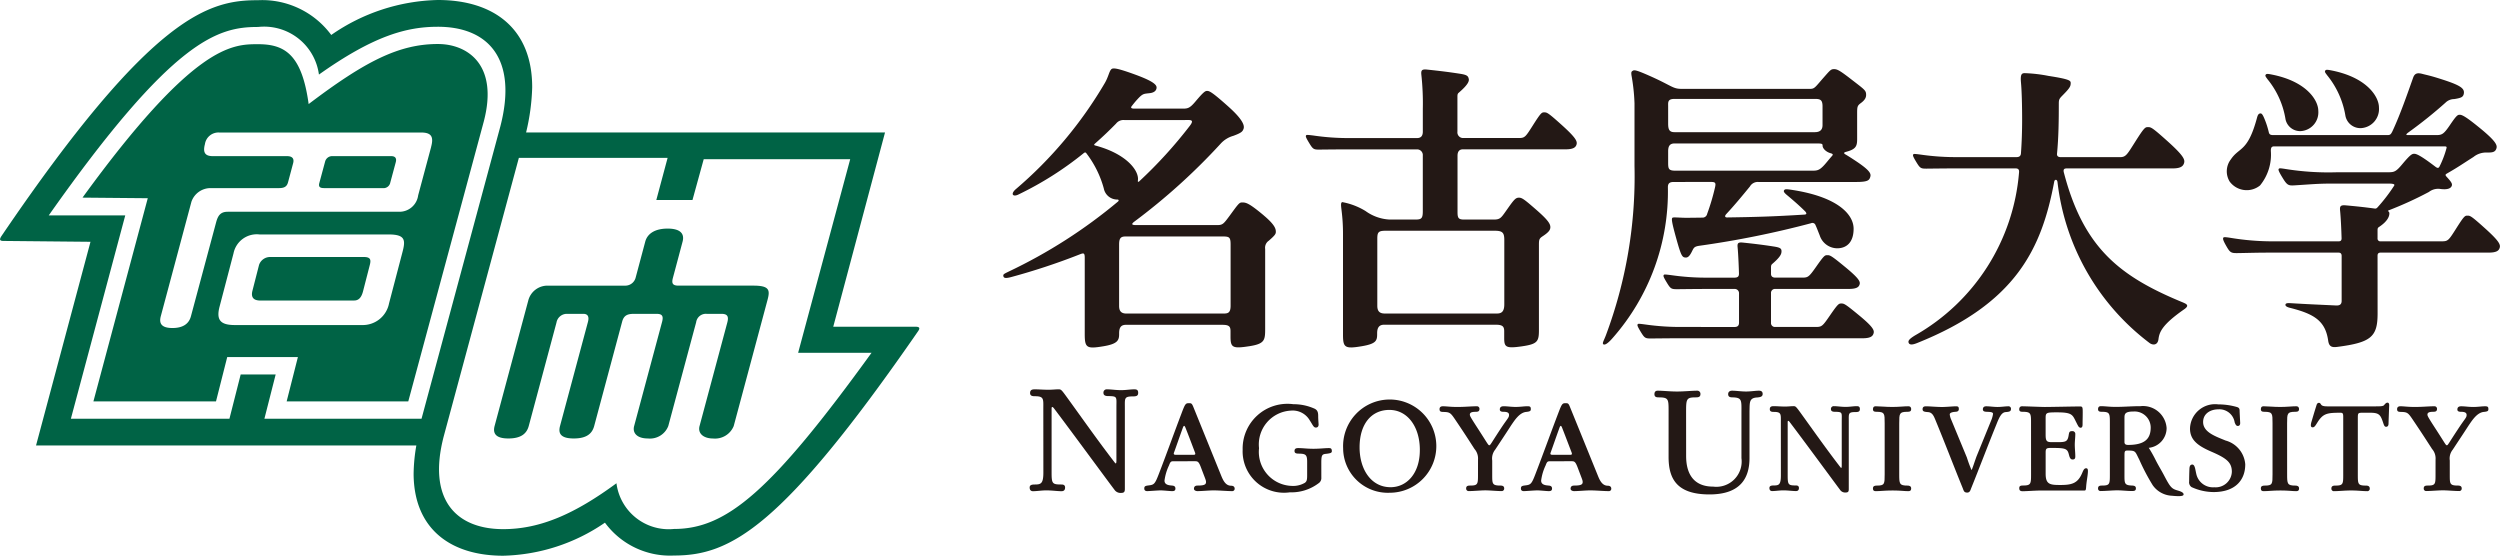
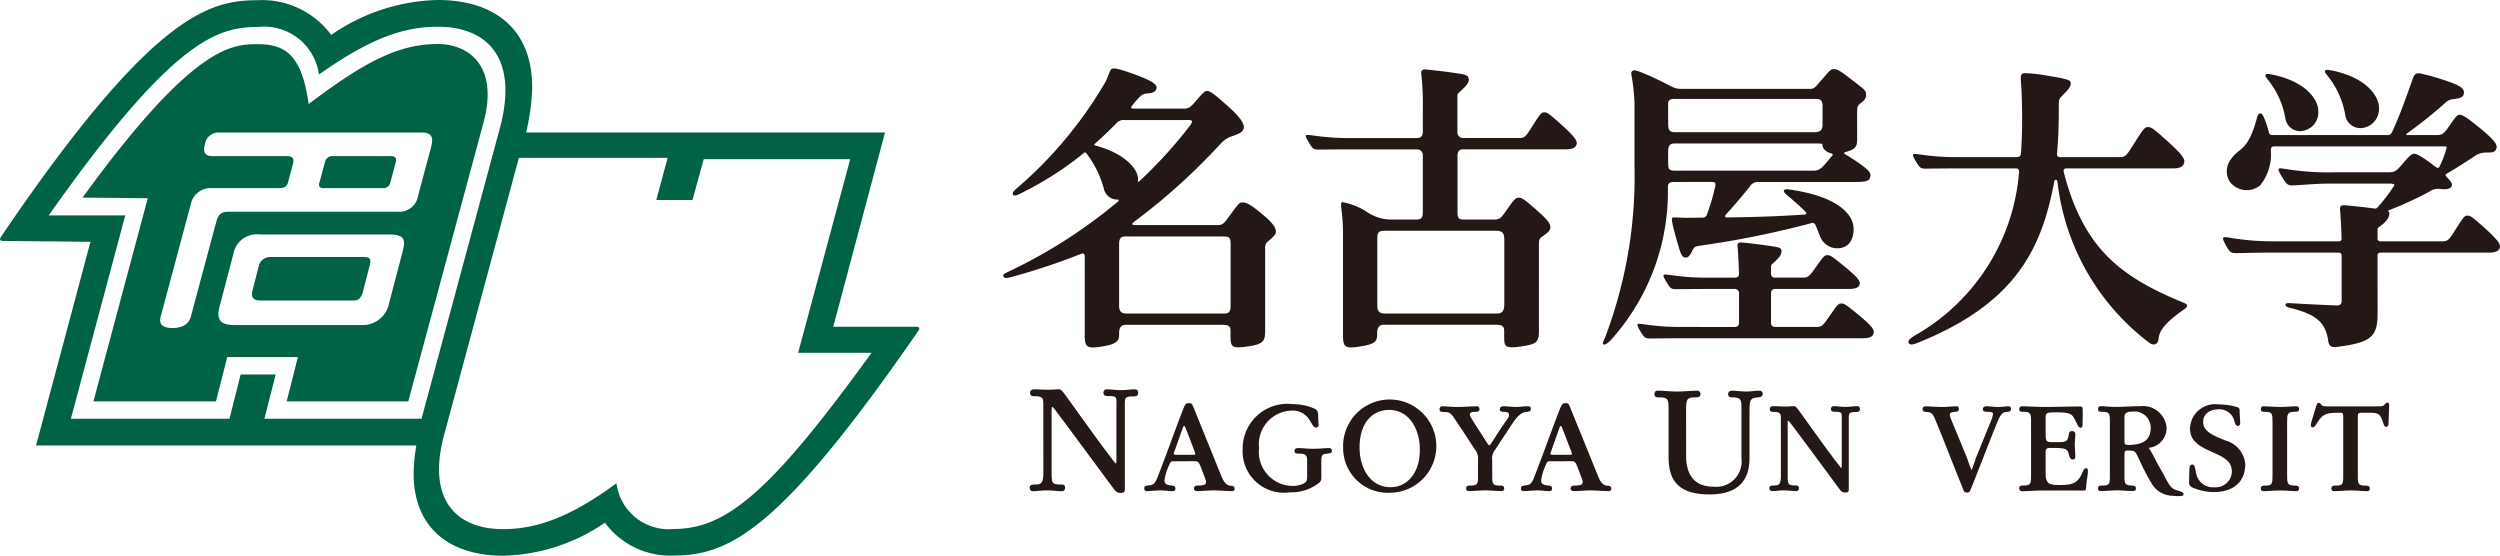
<svg xmlns="http://www.w3.org/2000/svg" width="43.985mm" height="9.777mm" viewBox="0 0 124.681 27.716">
  <g id="レイヤー_2" data-name="レイヤー 2">
    <g id="レイヤー_1-2" data-name="レイヤー 1">
      <g>
        <path d="M45.673,16.295h-4.118l2.582-9.688H26.235a10.741,10.741,0,0,0,.304-2.246C26.546,1.439,24.635,0,21.836,0a9.663,9.663,0,0,0-5.319,1.744A4.283,4.283,0,0,0,12.868.01c-2.4,0-5.24.633-12.785,11.743-.133.193-.107.264.085.264l4.341.043c-.621,2.324-2.716,10.159-2.716,10.159H20.761a8.63,8.63,0,0,0-.136,1.416c.012,2.734,1.832,4.082,4.471,4.082a9.318,9.318,0,0,0,5.072-1.649,4.026,4.026,0,0,0,3.448,1.639c2.807,0,5.375-1.359,12.173-11.191.101-.145.075-.216-.115-.22m-24.654,4.589h-7.837l.562-2.209H12l-.561,2.209H3.531l2.712-10.142H2.427c6.215-8.825,8.452-9.398,10.441-9.398a2.757,2.757,0,0,1,3.035,2.374C18.626,1.79,20.263,1.335,21.836,1.335c2.487,0,3.991,1.569,3.119,4.955Zm12.596,5.497a2.628,2.628,0,0,1-2.874-2.279c-2.078,1.528-3.803,2.288-5.646,2.288-2.362,0-3.8-1.481-2.963-4.65l3.741-13.866h7.419l-.563,2.1h1.804l.56-2.034h7.306l-2.597,9.656h3.661c-4.994,6.902-7.229,8.785-9.849,8.785" fill="#006345" />
-         <path d="M31.029,16.032c.093-.338.313-.379.608-.379h1.096c.267,0,.371.084.283.407-.087.326-1.392,5.189-1.392,5.189-.095.355.156.62.685.62a.981.981,0,0,0,1.018-.62s1.305-4.863,1.39-5.174a.488.488,0,0,1,.521-.422h.736c.29,0,.383.113.296.435-.091.339-1.384,5.162-1.384,5.162-.094.353.176.621.686.621a1.005,1.005,0,0,0,1.018-.621l1.688-6.297c.132-.492.089-.707-.708-.707H33.836c-.296,0-.35-.116-.279-.384.073-.268.483-1.81.483-1.81.11-.412-.131-.651-.746-.651-.614,0-1.005.239-1.116.651,0,0-.411,1.542-.479,1.796a.533.533,0,0,1-.526.399h-3.851a.987.987,0,0,0-.975.73L24.664,21.248c-.094.355.041.621.685.621.645,0,.918-.248,1.02-.627l1.382-5.154a.525.525,0,0,1,.515-.435h.822c.213,0,.307.125.231.407-.076.283-1.392,5.189-1.392,5.189-.094.355.016.62.686.62s.922-.265,1.018-.62Z" fill="#006345" />
        <path d="M18.141,12.818h-4.656a.583.583,0,0,0-.569.395l-.327,1.278c-.076.283-.004.499.396.499l4.673-.002c.21,0,.356-.125.442-.45l.33-1.283c.071-.266.084-.437-.289-.437m1.366-5.03h-2.915a.364.364,0,0,0-.379.263l-.291,1.079c-.05.188.029.252.242.252h2.914a.343.343,0,0,0,.384-.278l.273-1.013c.056-.208-.036-.304-.228-.304m2.329-5.592c-1.949,0-3.642.872-6.446,2.995-.339-2.475-1.191-2.986-2.523-2.986-1.286,0-3.2.006-8.756,7.652l3.255.03s-2.248,8.401-2.711,10.133h6.114c.164-.648.56-2.211.56-2.211h3.525s-.417,1.645-.561,2.211h6.066c.315-1.167,3.763-13.949,3.763-13.949.754-2.855-.82-3.875-2.284-3.875m-1.778,10.414-.66,2.52a1.335,1.335,0,0,1-1.347,1.083h-6.346c-.746,0-.934-.275-.754-.942l.69-2.636a1.183,1.183,0,0,1,1.294-.941h6.431c.856,0,.863.283.692.916m1.44-5.284-.648,2.417a.942.942,0,0,1-.956.82h-8.545c-.369,0-.491.205-.58.542l-1.252,4.668c-.099.374-.391.588-.922.588-.533,0-.683-.214-.582-.588l1.528-5.709a1.009,1.009,0,0,1,.944-.681h3.425c.274,0,.394-.084.45-.291l.255-.954c.071-.267-.095-.349-.299-.349h-3.705c-.391,0-.508-.179-.396-.599a.682.682,0,0,1,.712-.58H20.995c.532,0,.635.225.503.716" fill="#006345" />
        <path d="M116.98,5.797a.761.761,0,0,0,.767.594.954.954,0,0,0,.901-1.028c0-.539-.595-1.496-2.353-1.847-.252-.05-.299-.045-.331.015-.033.06.026.12.096.218a4.312,4.312,0,0,1,.919,2.047m-2.99.16a.745.745,0,0,0,.75.584.937.937,0,0,0,.884-1.009c0-.529-.583-1.467-2.306-1.81-.245-.05-.291-.043-.325.017-.029.055.028.116.096.212a4.208,4.208,0,0,1,.901,2.006m-50.968,4.782c-.746-.623-.884-.641-1.079-.641-.138,0-.187.076-.614.659-.303.411-.352.47-.619.47h-4.061c-.22,0-.229-.054-.081-.169a30.799,30.799,0,0,0,4.307-3.888,1.341,1.341,0,0,1,.635-.394c.4-.147.46-.214.508-.344.053-.139.019-.419-.732-1.094-.843-.756-.973-.803-1.089-.803-.1,0-.204.089-.582.536-.265.314-.369.348-.611.348h-2.417c-.189,0-.213-.048-.123-.152a4.502,4.502,0,0,1,.376-.433c.182-.166.227-.155.503-.187.199-.023.313-.11.336-.242.027-.147-.08-.325-1.081-.69-.99-.36-1.117-.333-1.191-.241-.096.118-.13.359-.3.657a20.7,20.7,0,0,1-4.458,5.315c-.145.132-.157.223-.133.262.031.056.137.066.286-.011a16.579,16.579,0,0,0,3.24-2.053c.077-.062.107-.047.158.028a5.07,5.07,0,0,1,.85,1.73.681.681,0,0,0,.682.551c.078.006.067.064.029.098a25.532,25.532,0,0,1-5.443,3.489c-.268.131-.295.145-.276.239s.12.114.395.039a32.446,32.446,0,0,0,3.373-1.114c.225-.088.289-.115.289.156V16.653c0,.694.089.759.933.617.68-.113.782-.283.782-.594v-.049c0-.25.064-.426.335-.426h4.819c.354,0,.402.102.402.327v.265c0,.55.111.603.943.474.762-.119.785-.299.785-.871V12.418a.423.423,0,0,1,.18-.412c.314-.272.352-.339.352-.446,0-.151-.052-.354-.609-.821m-8.4-3.483c-.054-.015-.082-.033-.002-.102.423-.374.715-.657,1.042-.989a.47.47,0,0,1,.411-.178h3.016c.259,0,.502-.043.259.279a22.406,22.406,0,0,1-2.532,2.78c-.032.031-.072.036-.067-.019.003-.037.008-.071.008-.102,0-.5-.668-1.282-2.135-1.668M61.373,15.248c0,.369-.142.391-.37.391h-4.822c-.283,0-.369-.143-.369-.383V12.2c0-.312.075-.406.323-.406h4.838c.338,0,.4.036.4.406Zm57.205-2.495c0-.102.045-.154.156-.154h5.387c.365,0,.49-.085.539-.212.065-.166.027-.327-.74-1.015-.684-.615-.725-.617-.864-.617-.119,0-.164.02-.56.647-.369.584-.406.634-.706.634h-3.056a.136.136,0,0,1-.156-.15v-.403c0-.084.011-.12.065-.157.469-.306.524-.566.524-.678a.125.125,0,0,0-.034-.094c-.042-.026-.042-.05.01-.067a18.3,18.3,0,0,0,1.998-.914.752.752,0,0,1,.578-.147c.323.041.504-.016.559-.153.04-.102-.015-.192-.235-.434-.093-.098-.093-.127-.022-.174.578-.331.755-.463,1.34-.835a1.005,1.005,0,0,1,.67-.222c.28.004.407-.021.47-.187.062-.166.015-.361-.88-1.084-.606-.492-.819-.613-.941-.613-.105,0-.158.02-.495.519-.319.47-.404.495-.703.495h-1.382c-.125,0-.115-.039.037-.149a22.379,22.379,0,0,0,1.828-1.467.619.619,0,0,1,.433-.18c.361-.057.453-.101.484-.278.044-.257-.19-.41-1.013-.68-.688-.224-.82-.235-1.057-.299-.238-.063-.379-.036-.459.189-.295.829-.634,1.815-1.028,2.663-.081.166-.116.201-.259.201h-5.677c-.146,0-.209-.028-.235-.141a4.167,4.167,0,0,0-.223-.687c-.071-.167-.12-.253-.188-.253-.106,0-.145.094-.18.227-.461,1.712-.883,1.439-1.301,2.064a.977.977,0,0,0-.06,1.107,1.055,1.055,0,0,0,1.515.194,2.425,2.425,0,0,0,.539-1.72c0-.184.045-.229.181-.229h8.463c.144,0,.132.037.109.119a4.737,4.737,0,0,1-.337.879c-.05.095-.098.103-.222.007-.036-.028-.072-.054-.11-.083-.579-.435-.813-.552-.928-.552-.101,0-.175.015-.556.466-.334.403-.419.455-.717.455H116.594a13.512,13.512,0,0,1-2.634-.167c-.235-.036-.272-.036-.3-.011-.042.038-.042.093.192.473.216.353.287.377.58.359.962-.06,1.161-.089,1.973-.089h2.694c.335,0,.344.049.299.118a8.419,8.419,0,0,1-.807,1.053c-.062.072-.1.083-.161.074-.585-.08-1.04-.123-1.425-.158-.272-.025-.318.037-.296.26.036.352.062.929.075,1.38.002.098-.037.154-.148.154h-3.254a12.795,12.795,0,0,1-2.146-.176c-.286-.044-.325-.036-.343-.014-.034.046-.044.102.144.43.181.318.241.349.534.347.492-.006.948-.024,1.59-.024h3.478c.097,0,.148.057.148.162v2.242c0,.183-.099.242-.291.231-.916-.044-1.403-.062-2.263-.115-.162-.01-.242.007-.249.077-.007.057.053.113.221.155,1.202.303,1.77.642,1.911,1.64.039.273.159.349.447.31,1.695-.219,2.017-.502,2.017-1.669Zm-9.669,2.347c-3.179-1.304-4.998-2.716-5.984-6.524-.02-.127.015-.177.158-.177h5.279c.362,0,.5-.091.555-.234.072-.184.031-.365-.828-1.135-.766-.687-.813-.69-.967-.69-.133,0-.183.023-.627.724-.414.655-.468.774-.768.774h-2.948c-.127,0-.201-.052-.188-.174.08-.823.089-1.688.089-2.479,0-.288.037-.262.353-.599.223-.24.24-.32.24-.448,0-.121-.071-.192-1.113-.353a7.257,7.257,0,0,0-1.142-.135c-.183-.01-.263.031-.224.471.036.383.057,1.101.057,1.843q0,.884-.059,1.688c-.01.131-.09.184-.216.184h-2.881a12.294,12.294,0,0,1-1.925-.128c-.287-.037-.327-.036-.343-.012-.034.045-.038.084.144.383.189.312.226.335.518.332.492-.005.963-.012,1.605-.012h2.826c.143,0,.195.065.176.214a10.309,10.309,0,0,1-5.179,8.111c-.278.171-.378.27-.32.386.049.098.187.092.417-.001,4.934-1.974,6.216-4.713,6.84-8.061.019-.095.136-.127.161.032a11.738,11.738,0,0,0,4.587,8.024c.148.115.41.14.45-.193.044-.353.19-.726,1.288-1.489.218-.153.17-.239-.033-.32M85.347,9.075c.204,0,.234.054.191.253a10.94,10.94,0,0,1-.396,1.338.234.234,0,0,1-.248.188c-.305.004-.432.006-.755.009-.292.003-.659-.036-.715-.009-.071.034-.071.151.188,1.083.235.841.286.901.461.908.116.006.203-.093.299-.283.102-.201.113-.264.38-.304a46.996,46.996,0,0,0,5.571-1.124.162.162,0,0,1,.224.097c.071.151.126.307.209.511a.926.926,0,0,0,.869.642c.469,0,.821-.294.821-.976,0-.674-.717-1.567-3.037-1.932-.333-.052-.387-.049-.43.014-.042.06.02.136.127.226.438.365.734.633.944.848.054.075.06.125-.042.138-1.567.099-2.487.123-3.856.143-.124.006-.153-.062-.054-.171.417-.448.837-.958,1.176-1.373a.451.451,0,0,1,.422-.225h4.886c.549,0,.64-.08.687-.227.054-.158.062-.304-.71-.817-.287-.191-.447-.287-.528-.335-.081-.046-.081-.093.027-.121.498-.129.564-.279.564-.639V5.659c0-.351.013-.39.198-.528.206-.154.25-.281.25-.398,0-.226-.069-.256-.754-.786-.575-.446-.695-.499-.847-.499-.149,0-.188.047-.475.372-.46.521-.486.612-.711.612H83.86c-.426,0-.472-.144-1.467-.594-.75-.337-.879-.361-.957-.311-.067.041-.093.057-.067.24a9.632,9.632,0,0,1,.149,1.39v3.129a22.597,22.597,0,0,1-1.427,8.435c-.098.262-.198.401-.125.452.076.049.229-.048.451-.302A11.048,11.048,0,0,0,83.183,9.325c.005-.179.083-.249.296-.249Zm-1.799-.563c-.331,0-.352-.098-.352-.401V7.547c0-.244.071-.392.318-.392h7.085c.275,0,.3.017.3.115,0,.117.147.297.387.368.133.035.137.073.098.122-.038.047-.085.095-.249.294-.362.441-.462.459-.762.459ZM83.196,5.308c0-.2-.036-.374.313-.374h7.035c.263,0,.352.074.352.374v.931c0,.225-.114.353-.385.353h-6.997c-.258,0-.318-.128-.318-.431Zm.754,10.999a12.464,12.464,0,0,1-1.923-.127c-.287-.038-.327-.036-.344-.014-.034.045-.036.084.145.383.19.313.227.335.52.333.49-.005.96-.011,1.603-.011h8.941c.365,0,.49-.085.539-.213.065-.164.029-.322-.74-.953-.685-.565-.725-.568-.864-.568-.118,0-.164.019-.56.595-.369.536-.406.575-.704.575H88.539a.194.194,0,0,1-.213-.21V14.62a.197.197,0,0,1,.213-.209H92.195c.365,0,.49-.076.538-.193.065-.151.029-.298-.739-.926-.685-.564-.728-.565-.865-.565-.12,0-.162.021-.561.591-.361.515-.404.529-.704.529H88.539c-.133,0-.213-.063-.213-.188v-.309c0-.098.011-.14.059-.183.416-.356.465-.503.465-.635,0-.133-.059-.187-.378-.236-.591-.093-1.105-.151-1.548-.197-.242-.026-.285.034-.263.24.034.332.067,1.196.067,1.313,0,.118-.042.196-.226.196H85.249a12.259,12.259,0,0,1-1.923-.128c-.288-.036-.327-.035-.344-.011-.034.044-.037.083.144.38.189.314.227.335.521.335.49-.005.962-.012,1.603-.012h1.254a.212.212,0,0,1,.227.201v1.478c0,.141-.059.218-.227.218Zm-11.259-8.542c0-.222.105-.317.266-.317h5.12c.363,0,.49-.085.54-.212.063-.165.026-.326-.741-1.014-.685-.616-.726-.618-.866-.618-.119,0-.163.02-.56.647-.369.583-.403.633-.703.633H72.952a.283.283,0,0,1-.266-.317V4.825c0-.109.011-.153.063-.198.45-.385.529-.572.503-.689-.029-.133-.066-.2-.408-.255-.64-.101-1.195-.163-1.673-.213-.262-.027-.307.038-.284.261a13.105,13.105,0,0,1,.073,1.696v1.137c0,.222-.099.322-.288.322h-3.259a12.06,12.06,0,0,1-1.924-.129c-.288-.035-.327-.033-.345-.011-.034.045-.036.083.145.381.19.314.227.337.518.334.492-.005.964-.011,1.606-.011H70.67a.285.285,0,0,1,.289.311V10.533c0,.349-.062.417-.352.417h-1.314a2.234,2.234,0,0,1-1.189-.424,3.396,3.396,0,0,0-1.169-.447c-.141.085.044.413.044,1.593v5.016c0,.646.088.723.933.581.704-.118.77-.27.77-.594v-.05c0-.25.075-.429.347-.429h5.574c.354,0,.416.105.416.33v.34c0,.45.088.522.883.408.777-.112.849-.242.849-.807V12.209c0-.262.017-.314.192-.43.3-.197.378-.313.378-.45,0-.164-.118-.356-.688-.854-.619-.54-.726-.616-.882-.616-.173,0-.255.114-.628.642-.271.385-.311.45-.645.45h-1.441c-.292,0-.346-.063-.346-.372Zm1.843,3.743c.396,0,.49.09.49.459v3.209c0,.37-.14.461-.368.461h-5.597c-.285,0-.369-.148-.369-.39V11.914c0-.31.04-.405.397-.405Z" fill="#231815" />
        <path d="M84.093,22.746c0,.952.429,1.524,1.346,1.524a1.263,1.263,0,0,0,1.413-1.42V20.634c0-.668.045-.802-.443-.815-.087,0-.22-.005-.22-.158,0-.135.102-.175.198-.175.197,0,.447.041.698.041.226,0,.463-.041.636-.041.071,0,.189.011.189.164,0,.154-.158.16-.268.174-.417.017-.374.26-.388.677v2.342c0,.965-.419,1.817-1.995,1.817-1.652,0-2.041-.802-2.041-1.873V20.493c0-.582-.007-.669-.47-.674-.094,0-.236.005-.236-.158,0-.145.085-.175.163-.175.277,0,.59.041.966.041.356,0,.732-.041.992-.041a.157.157,0,0,1,.173.175c0,.162-.149.158-.242.158-.473,0-.473.092-.473.781Z" fill="#231815" />
        <path d="M101.295,21.109c0-.479,0-.564-.393-.571-.085,0-.195.006-.195-.121,0-.119.071-.153.136-.153.184,0,.963.034,1.141.034.314,0,1.448-.026,1.757-.026.124,0,.132.042.132.299,0,.263-.007.38-.007.584,0,.085-.007.178-.1.178-.052,0-.097-.041-.13-.107-.039-.065-.073-.143-.111-.214-.163-.335-.205-.446-.932-.446-.315,0-.439.006-.506.053-.064.046-.064.123-.064.262v.797c0,.328.057.374.317.374.676,0,.778.033.837-.378.026-.143.045-.172.19-.172a.141.141,0,0,1,.136.158c0,.171-.026.34-.026.516,0,.202.026.394.026.59,0,.106-.036.152-.136.152-.136,0-.159-.163-.197-.296-.072-.256-.21-.281-.837-.281-.25,0-.309.006-.309.222v1.069c0,.536.229.557.739.557.564,0,.858-.08,1.074-.577.061-.138.098-.256.204-.256.073,0,.107.039.085.256-.021.223-.065.404-.085.703-.013.144-.026.151-.106.151h-2.188c-.189,0-.744.035-.86.035-.132,0-.179-.043-.179-.153,0-.091.034-.133.195-.133.393,0,.393-.09.393-.582Z" fill="#231815" />
        <path d="M114.068,23.65c0,.484.005.569.417.569.08,0,.178.023.178.141,0,.12-.072.137-.137.137-.204,0-.406-.034-.788-.034-.385,0-.621.034-.843.034-.067,0-.138-.016-.138-.137,0-.127.098-.141.19-.141.393,0,.393-.078.393-.569V21.109c0-.491,0-.564-.393-.571-.08,0-.19.006-.19-.13,0-.119.065-.145.138-.145.214,0,.499.034.823.034.333,0,.591-.034.807-.034.065,0,.137.025.137.145,0,.136-.123.13-.198.13-.392.006-.397.08-.397.571Z" fill="#231815" />
-         <path d="M94.721,23.65c0,.484.007.569.419.569.078,0,.177.023.177.141,0,.12-.073.137-.138.137-.201,0-.408-.034-.786-.034-.387,0-.62.034-.845.034-.065,0-.138-.016-.138-.137,0-.127.1-.141.192-.141.393,0,.393-.078.393-.569V21.109c0-.491,0-.564-.393-.571-.08,0-.192.006-.192-.13,0-.119.066-.145.138-.145.216,0,.498.034.826.034.334,0,.589-.034.805-.034.065,0,.138.025.138.145,0,.136-.123.13-.195.13-.395.006-.401.08-.401.571Z" fill="#231815" />
        <path d="M88.817,21.085c0-.419.037-.541-.348-.541-.086,0-.203-.004-.203-.132,0-.145.103-.154.209-.154.136,0,.346.019.549.019.171,0,.305-.019.396-.019.126,0,.129-.011.347.285.632.875,1.34,1.882,2.014,2.752.052.072.073.056.073-.082V21.011c0-.446.053-.466-.354-.473-.071,0-.184-.015-.184-.126a.136.136,0,0,1,.145-.154c.177,0,.368.036.59.036.197,0,.387-.036.552-.036.109,0,.156.036.156.144,0,.114-.054.15-.218.15-.372,0-.336.075-.336.475v3.362c0,.112-.016.175-.154.175a.305.305,0,0,1-.288-.144c-.11-.14-1.732-2.352-2.505-3.37-.066-.089-.1-.067-.1,0v2.652c0,.479.028.511.418.511.071,0,.143.024.143.126,0,.128-.076.153-.149.153-.17,0-.399-.034-.628-.034-.197,0-.393.034-.557.034-.059,0-.138-.024-.138-.153,0-.096.073-.126.211-.126.256,0,.361-.03.361-.503Z" fill="#231815" />
        <path d="M105.955,23.701c0,.426.006.505.398.517.085.007.172.026.172.136,0,.119-.067.136-.203.136-.218,0-.505-.034-.721-.034-.237,0-.596.034-.824.034a.121.121,0,0,1-.139-.136c0-.128.106-.136.198-.136.391,0,.391-.078.391-.569V21.115c0-.497,0-.57-.391-.577-.079,0-.198.002-.198-.126,0-.129.072-.154.146-.154.197,0,.417.036.726.036.438,0,.797-.036,1.244-.036a1.178,1.178,0,0,1,1.303,1.093.993.993,0,0,1-.89.985,6.33,6.33,0,0,1,.343.61c.171.334.265.467.443.808.294.559.365.627.657.71.182.051.312.116.292.209-.013.063-.143.097-.576.053a1.24,1.24,0,0,1-.962-.526,10.431,10.431,0,0,1-.669-1.273c-.216-.418-.163-.456-.59-.456-.144,0-.149.045-.149.269Zm0-1.654c0,.112.071.144.183.144.848,0,1.126-.32,1.126-.871a.805.805,0,0,0-.851-.796c-.445,0-.458.13-.458.33Z" fill="#231815" />
        <path d="M111.979,23.171c0,.726-.451,1.371-1.582,1.371a2.663,2.663,0,0,1-1.098-.249.292.292,0,0,1-.118-.281c0-.197.007-.463.015-.645.006-.085.024-.197.143-.197.132,0,.149.263.197.46a.851.851,0,0,0,.901.673.806.806,0,0,0,.874-.772c0-.477-.279-.683-1.033-1.009-.673-.291-1.054-.585-1.054-1.147a1.251,1.251,0,0,1,1.41-1.206,3.361,3.361,0,0,1,.949.137c.116.045.116.112.116.229.008.17.02.396.028.565,0,.073-.028.145-.118.145-.092,0-.124-.099-.157-.177a.772.772,0,0,0-.806-.653c-.396,0-.768.208-.768.633,0,.51.617.715,1.115.922a1.336,1.336,0,0,1,.987,1.192Z" fill="#231815" />
        <path d="M116.866,20.79c0-.179-.031-.204-.143-.204-.668,0-.871.033-1.165.517-.066.099-.118.211-.216.211-.067,0-.129-.042-.059-.278.081-.273.158-.536.242-.797.019-.078.055-.147.123-.147.045,0,.066.011.102.069.029.044.063.107.318.107h2.43c.269,0,.365-.012.406-.063.078-.094.117-.122.169-.122.066,0,.088.062.086.136-.002.045-.026.641-.033.904,0,.085-.026.163-.124.163-.067,0-.098-.065-.125-.144-.144-.432-.189-.556-.66-.556h-.394c-.229,0-.229.02-.229.307v2.757c0,.497,0,.569.412.569.08,0,.183.023.183.141a.121.121,0,0,1-.136.137c-.218,0-.447-.034-.806-.034-.283,0-.617.034-.833.034a.123.123,0,0,1-.138-.137c0-.127.105-.141.2-.141.39,0,.39-.078.39-.569Z" fill="#231815" />
        <path d="M97.694,20.399c0,.11-.079.134-.157.139-.078.006-.296.021-.296.132a.856.856,0,0,0,.079.275l.775,1.873a6.568,6.568,0,0,0,.231.625c.027,0,.177-.489.262-.707l.72-1.768a1.264,1.264,0,0,0,.092-.327c0-.092-.141-.096-.318-.102-.079-.005-.189-.011-.189-.122,0-.127.092-.153.17-.153.164,0,.374.034.569.034.176,0,.388-.034.543-.034a.12.12,0,0,1,.119.136c0,.128-.098.139-.262.153-.21.013-.322.256-.472.637-.418,1.027-.839,2.145-1.258,3.181-.033.093-.065.197-.19.197-.144,0-.169-.071-.214-.197-.447-1.095-.899-2.279-1.351-3.373-.092-.223-.163-.431-.394-.444-.169-.014-.267-.025-.267-.144,0-.137.104-.145.171-.145.183,0,.538.034.798.034.215,0,.551-.034.694-.034.08,0,.144.008.144.127Z" fill="#231815" />
-         <path d="M121.471,22.922a.716.716,0,0,0-.175-.53c-.289-.446-.462-.722-.971-1.476-.227-.336-.267-.365-.595-.372-.098-.006-.177-.009-.177-.136,0-.119.085-.145.164-.145.19,0,.36.034.726.034.367,0,.695-.034.964-.034a.125.125,0,0,1,.137.127c0,.145-.098.148-.222.148-.106.006-.256.014-.256.138,0,.071.029.128.434.753.477.737.477.779.538.779.052,0,.092-.11.556-.81.358-.546.426-.56.426-.704,0-.118-.109-.155-.278-.155-.078,0-.183-.011-.183-.113,0-.136.098-.162.195-.162.172,0,.375.034.598.034.228,0,.412-.034.589-.034.137,0,.165.034.165.145,0,.091-.044.118-.231.136-.338.035-.582.426-.746.663-.27.419-.525.798-.8,1.218a.702.702,0,0,0-.149.542v.721c0,.445,0,.529.412.529.078,0,.183.019.183.136a.121.121,0,0,1-.138.136c-.229,0-.575-.034-.798-.034-.229,0-.59.034-.818.034a.121.121,0,0,1-.139-.136c0-.128.105-.136.197-.136.378,0,.391-.071.391-.518Z" fill="#231815" />
        <path d="M52.032,20.41c0-.503.046-.648-.417-.648-.102,0-.243-.006-.243-.159,0-.174.124-.185.251-.185.165,0,.416.021.661.021.203,0,.365-.021.475-.021.149,0,.154-.013.412.343.763,1.049,1.609,2.257,2.418,3.302.063.086.089.066.089-.099V20.32c0-.535.063-.558-.425-.566-.085,0-.221-.019-.221-.151a.162.162,0,0,1,.174-.185c.213,0,.44.041.707.041.237,0,.465-.041.661-.041.132,0,.189.043.189.174,0,.135-.063.179-.258.179-.448,0-.406.092-.406.57v4.036c0,.133-.02.207-.185.207a.364.364,0,0,1-.344-.172c-.135-.165-2.081-2.822-3.005-4.043-.083-.106-.12-.079-.12,0v3.182c0,.577.031.614.499.614.089,0,.174.028.174.149,0,.154-.093.185-.18.185-.203,0-.479-.041-.754-.041-.235,0-.472.041-.669.041-.07,0-.164-.031-.164-.185,0-.114.086-.149.251-.149.309,0,.433-.037.433-.603Z" fill="#231815" />
        <path d="M77.335,23.005c-.145,0-.176.005-.249.205a2.499,2.499,0,0,0-.225.76c0,.222.241.236.378.248.08.007.166.029.166.149,0,.128-.104.128-.171.128-.106,0-.416-.036-.561-.036-.153,0-.569.036-.675.036-.06,0-.145-.018-.145-.128,0-.11.042-.135.205-.155.284-.034.324-.056.528-.592.38-.987.737-1.983,1.116-2.976.189-.497.208-.535.379-.535.115,0,.144.008.21.169.503,1.233,1.005,2.474,1.39,3.421.088.222.211.519.489.526.065,0,.19.012.19.151a.117.117,0,0,1-.131.119c-.266,0-.603-.036-.927-.036-.224,0-.572.036-.802.036-.048,0-.17-.025-.17-.119,0-.128.089-.158.183-.158.346,0,.42-.059.42-.177,0-.091-.027-.129-.246-.713-.118-.312-.169-.324-.313-.324Zm.971-.321c.075,0,.113-.017.076-.115-.172-.448-.312-.82-.473-1.23-.048-.126-.087-.132-.132-.007-.18.494-.341.968-.442,1.242-.031.084-.003.111.115.111Z" fill="#231815" />
        <path d="M58.552,23.005c-.145,0-.177.005-.25.205a2.519,2.519,0,0,0-.226.76c0,.222.241.236.378.248.08.007.167.029.167.149,0,.128-.105.128-.173.128-.106,0-.416-.036-.562-.036-.151,0-.569.036-.672.036-.06,0-.146-.018-.146-.128,0-.11.043-.135.206-.155.282-.034.322-.056.527-.592.381-.987.737-1.983,1.114-2.976.188-.497.209-.535.379-.535.115,0,.145.008.213.169.501,1.233,1.002,2.474,1.387,3.421.09.222.212.519.49.526.067,0,.192.012.192.151a.119.119,0,0,1-.133.119c-.263,0-.602-.036-.926-.036-.224,0-.571.036-.804.036-.045,0-.167-.025-.167-.119,0-.128.089-.158.182-.158.347,0,.419-.059.419-.177,0-.091-.027-.129-.247-.713-.115-.312-.167-.324-.312-.324Zm.971-.321c.071,0,.112-.017.074-.115-.17-.448-.309-.82-.472-1.23-.05-.126-.086-.132-.133-.007-.18.494-.341.968-.443,1.242-.029.084-.002.111.117.111Z" fill="#231815" />
        <path d="M65.898,23.816a.311.311,0,0,1-.144.292,2.249,2.249,0,0,1-1.427.447,2.063,2.063,0,0,1-2.353-2.123,2.234,2.234,0,0,1,2.529-2.272,2.555,2.555,0,0,1,1.064.226c.183.093.175.253.175.439.007.169.012.201.019.329.007.085-.026.171-.137.171-.116,0-.155-.136-.298-.35a.984.984,0,0,0-.953-.495A1.687,1.687,0,0,0,62.791,22.354a1.697,1.697,0,0,0,1.64,1.881,1.156,1.156,0,0,0,.648-.156c.085-.067.112-.125.112-.369v-.67c0-.362-.067-.415-.448-.415-.091-.006-.182-.015-.182-.133,0-.143.123-.143.193-.143.228,0,.43.034.754.034.304,0,.559-.033.758-.034.105,0,.148.018.156.136.007.096-.045.12-.26.147-.227.02-.265.051-.265.451Z" fill="#231815" />
        <path d="M66.986,22.36a2.325,2.325,0,1,1,2.332,2.216,2.229,2.229,0,0,1-2.332-2.211Zm3.826.085c0-1.179-.629-2-1.519-2-.893,0-1.487.694-1.487,1.867,0,1.1.577,1.988,1.545,1.988.804,0,1.46-.682,1.46-1.848Z" fill="#231815" />
        <path d="M73.713,22.922a.722.722,0,0,0-.176-.53c-.288-.446-.461-.722-.97-1.476-.227-.334-.268-.365-.596-.37-.098-.006-.177-.01-.177-.138,0-.119.086-.145.164-.145.192,0,.361.034.728.034.366,0,.695-.034.962-.034a.126.126,0,0,1,.138.127c0,.146-.098.15-.223.15-.106.006-.257.011-.257.137,0,.072.031.128.434.751.477.738.48.779.539.779.053,0,.093-.109.555-.81.359-.546.426-.56.426-.705,0-.116-.106-.153-.276-.153-.08,0-.184-.012-.184-.115,0-.136.098-.162.197-.162.17,0,.374.034.595.034.231,0,.413-.034.59-.034.136,0,.164.034.164.145,0,.091-.043.118-.23.138-.339.034-.582.425-.746.661-.268.419-.523.799-.799,1.218a.708.708,0,0,0-.15.544v.721c0,.443,0,.529.413.529.076,0,.184.017.184.135a.125.125,0,0,1-.14.14c-.228,0-.576-.036-.798-.036-.23,0-.589.036-.819.036a.124.124,0,0,1-.139-.14c0-.125.105-.135.198-.135.379,0,.392-.071.392-.518Z" fill="#231815" />
      </g>
    </g>
  </g>
</svg>